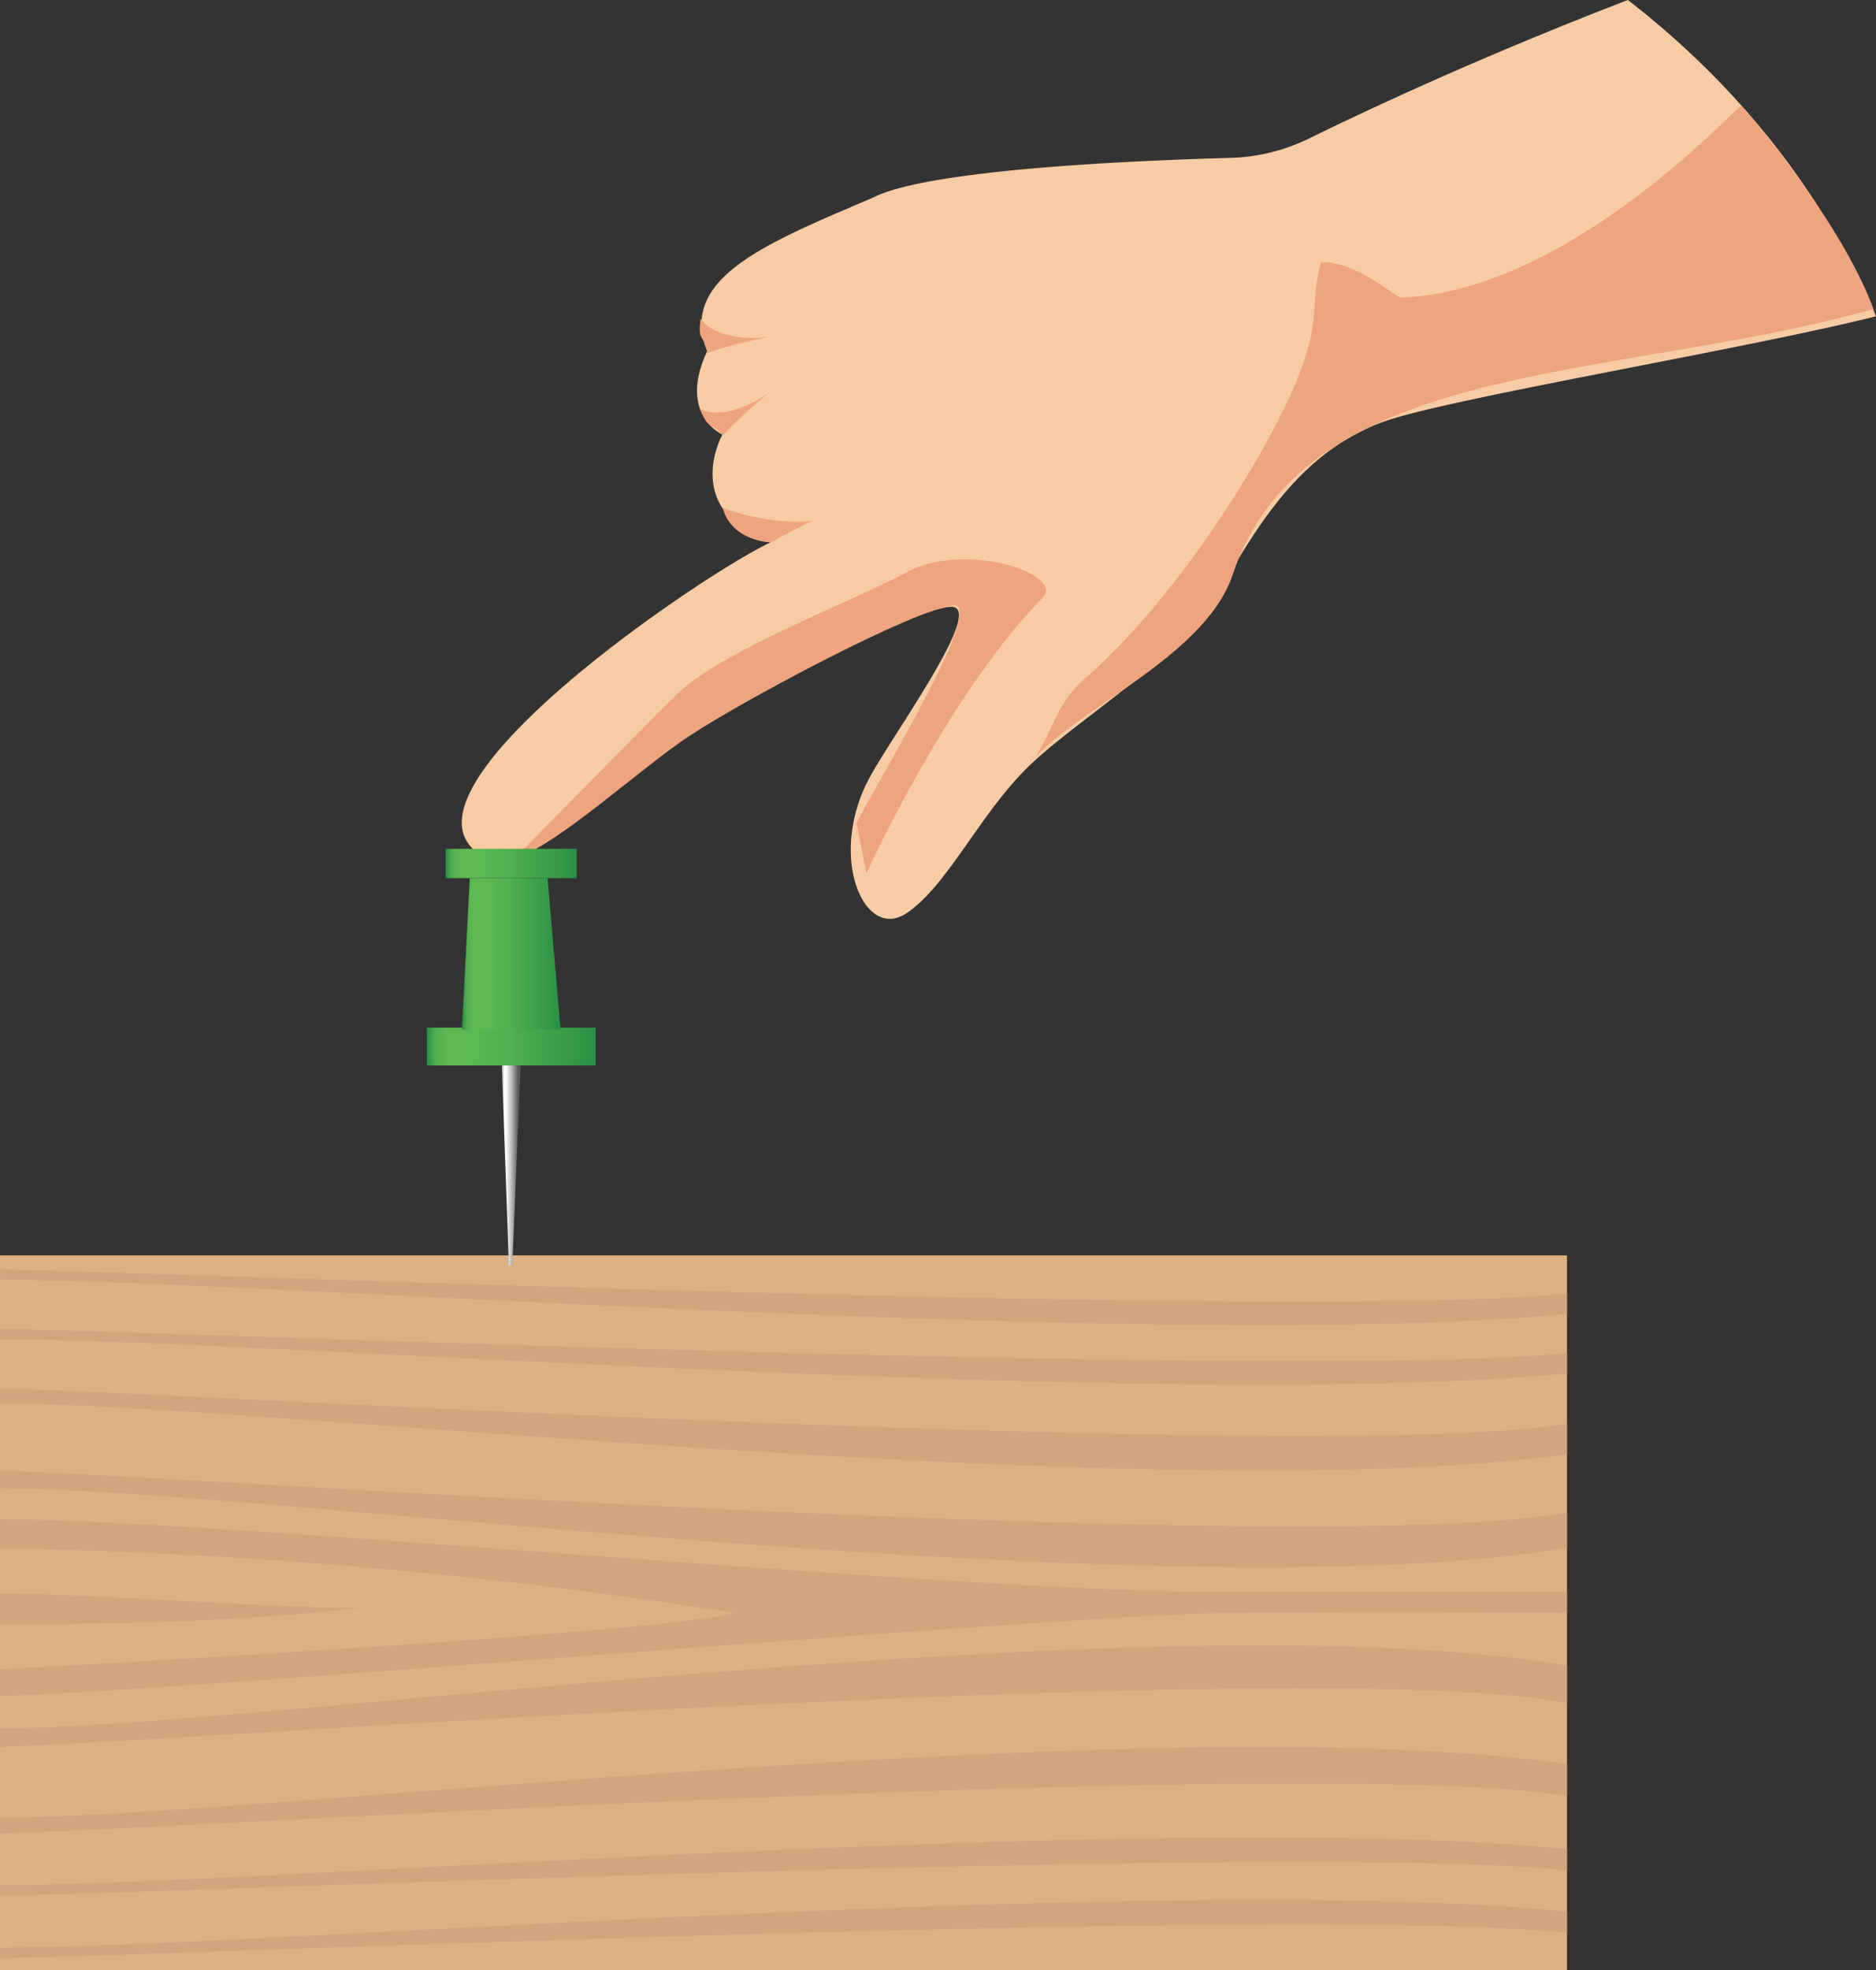
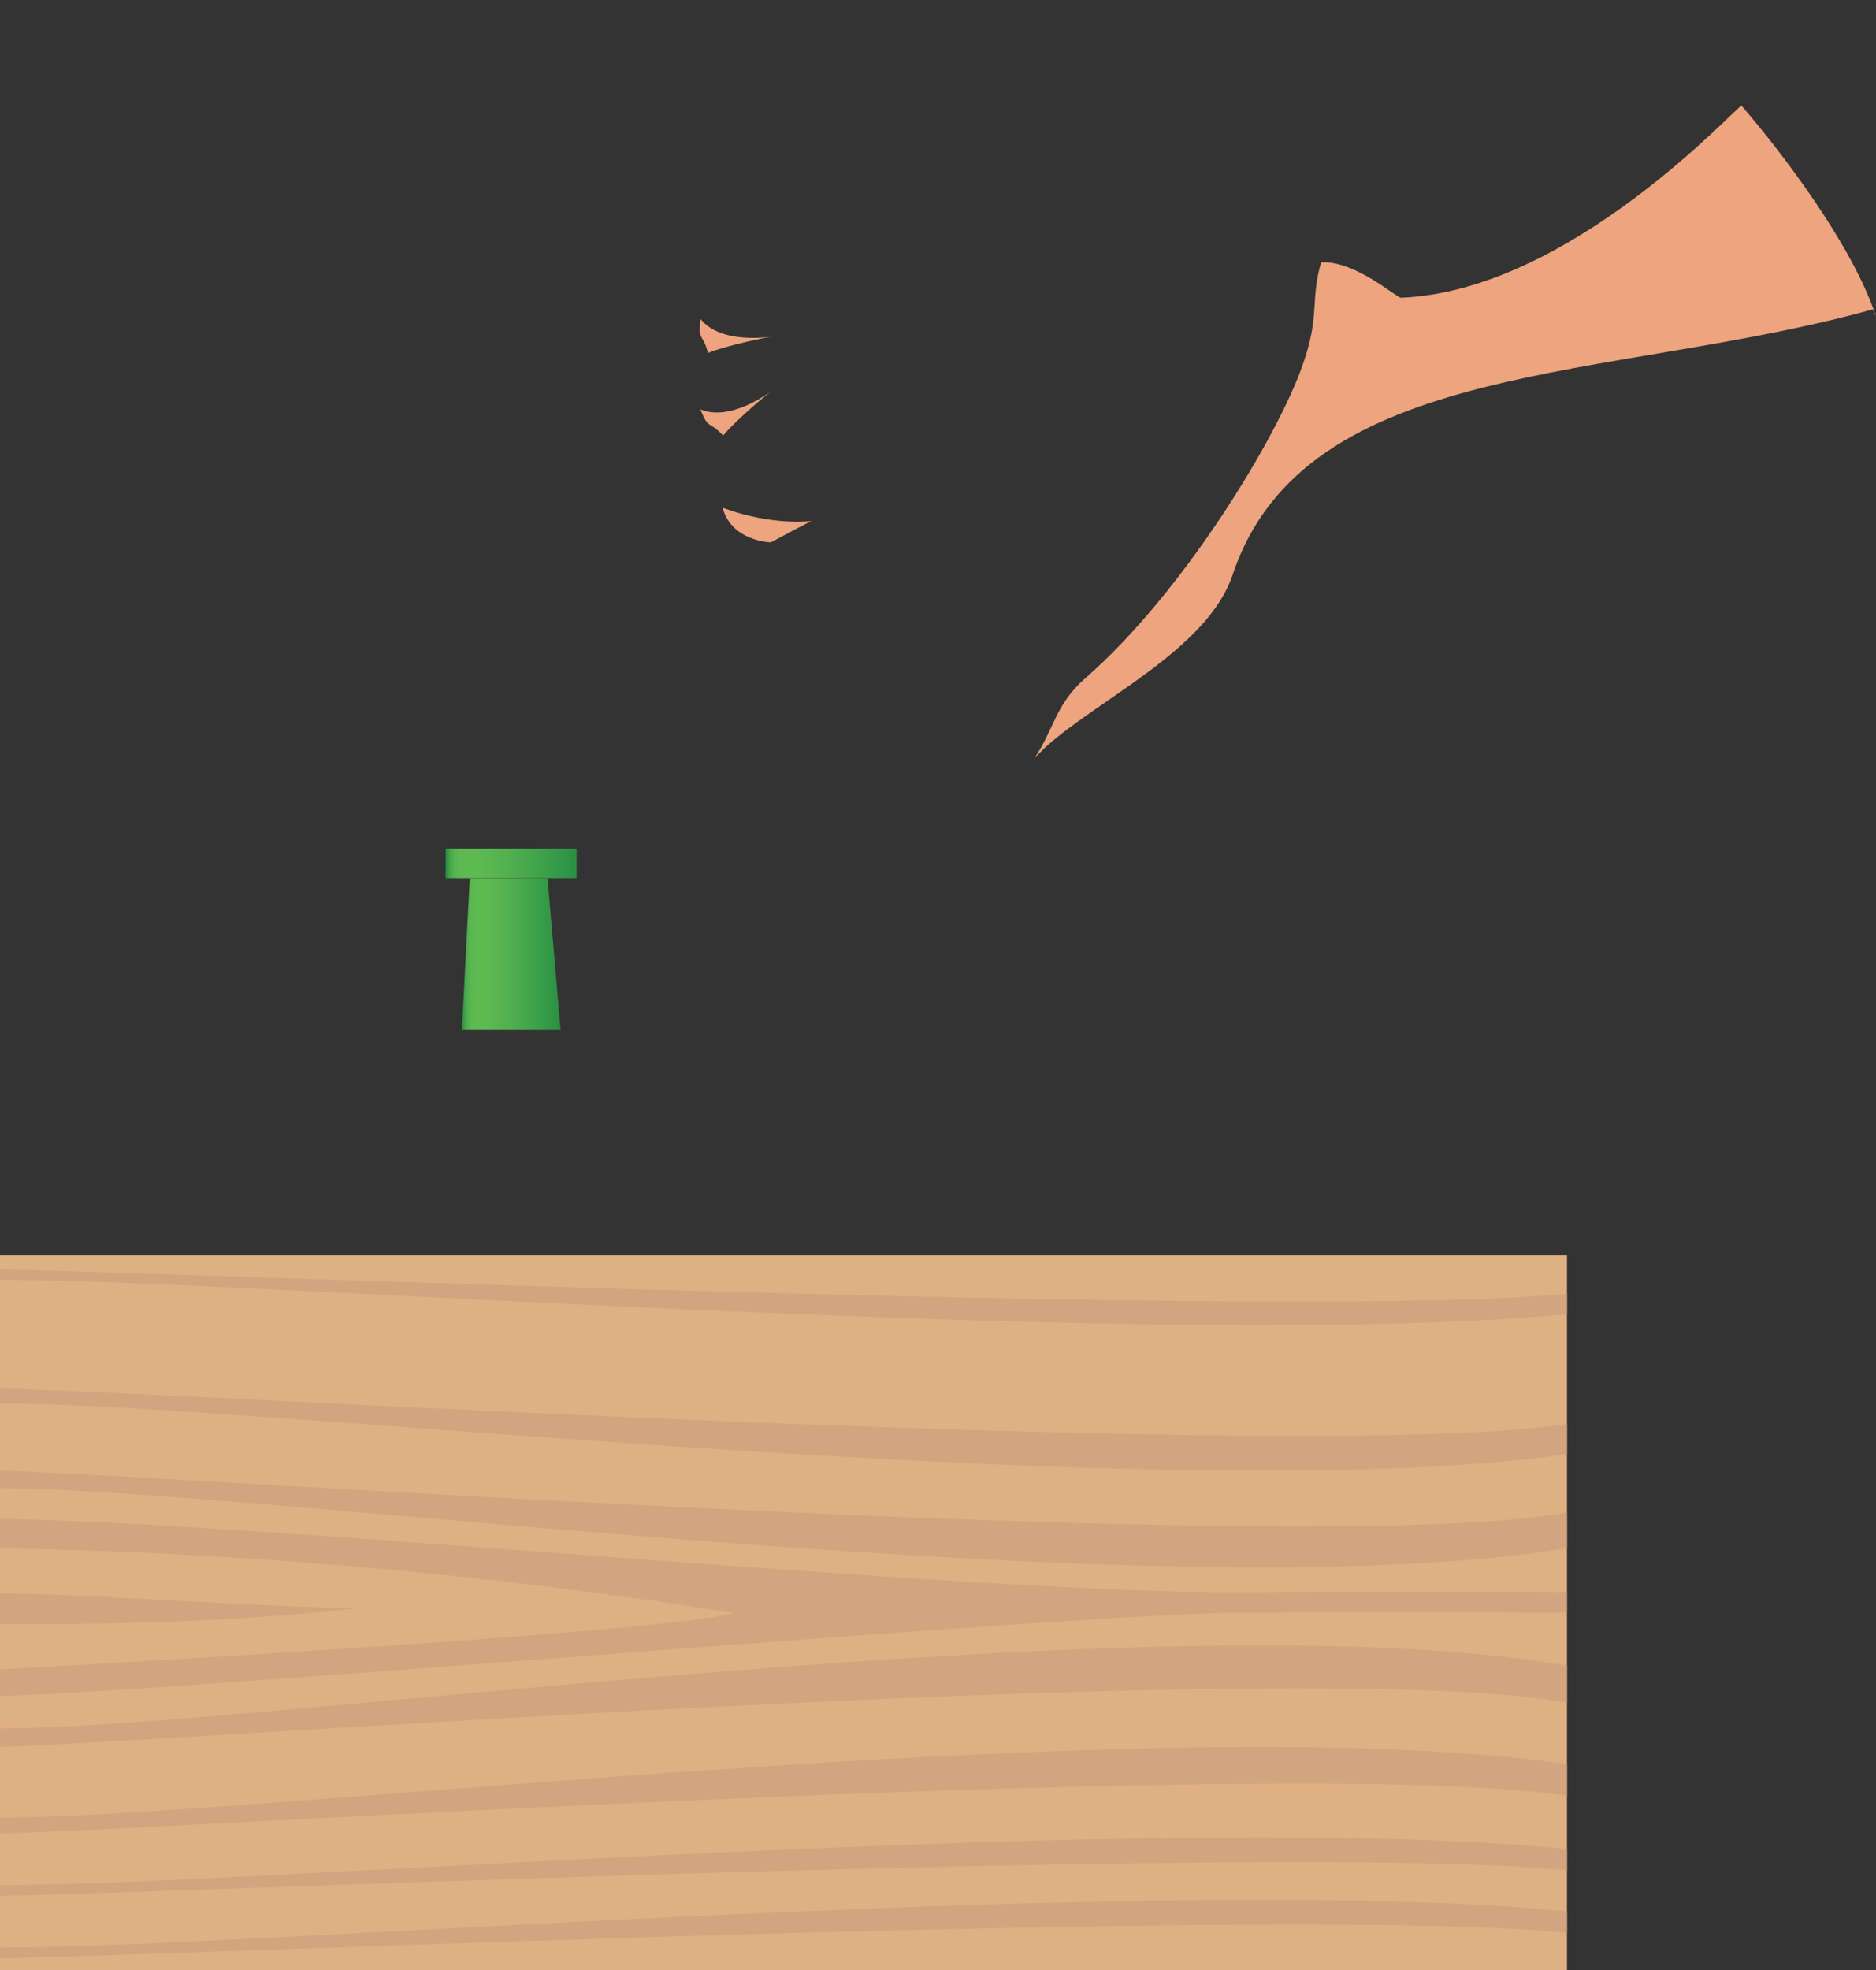
<svg xmlns="http://www.w3.org/2000/svg" xmlns:xlink="http://www.w3.org/1999/xlink" width="820.97" height="861.73" viewBox="0 0 820.97 861.73">
  <rect x="0" y="0" width="820.97" height="861.73" fill="#333333" stroke="none" />
  <defs>
    <style>
      .cls-1 {
        fill: #e0b085;
      }

      .cls-2 {
        fill: #d3a57f;
      }

      .cls-3 {
        fill: #f7cca4;
      }

      .cls-4 {
        fill: #eea47e;
      }

      .cls-5 {
        fill: url(#linear-gradient);
      }

      .cls-6 {
        fill: url(#linear-gradient-2);
      }

      .cls-7 {
        fill: url(#linear-gradient-3);
      }

      .cls-8 {
        fill: url(#linear-gradient-4);
      }
    </style>
    <linearGradient id="linear-gradient" x1="194.99" y1="377.67" x2="252.33" y2="377.67" gradientUnits="userSpaceOnUse">
      <stop offset="0" stop-color="#278a43" />
      <stop offset="0.02" stop-color="#399a48" />
      <stop offset="0.04" stop-color="#4aa94c" />
      <stop offset="0.07" stop-color="#55b350" />
      <stop offset="0.11" stop-color="#5cb951" />
      <stop offset="0.23" stop-color="#5ebb52" />
      <stop offset="0.47" stop-color="#52b14f" />
      <stop offset="0.89" stop-color="#339747" />
      <stop offset="1" stop-color="#2a8f44" />
    </linearGradient>
    <linearGradient id="linear-gradient-2" x1="186.77" y1="457.76" x2="260.67" y2="457.76" xlink:href="#linear-gradient" />
    <linearGradient id="linear-gradient-3" x1="202.13" y1="417.29" x2="245.32" y2="417.29" xlink:href="#linear-gradient" />
    <linearGradient id="linear-gradient-4" x1="219.61" y1="509.82" x2="227.83" y2="509.82" gradientUnits="userSpaceOnUse">
      <stop offset="0" stop-color="#8a8c8f" />
      <stop offset="0" stop-color="#909295" />
      <stop offset="0.03" stop-color="#b4b4b6" />
      <stop offset="0.06" stop-color="#cfd1d2" />
      <stop offset="0.09" stop-color="#e5e4e4" />
      <stop offset="0.12" stop-color="#f3f3f4" />
      <stop offset="0.16" stop-color="#fff" />
      <stop offset="0.21" stop-color="#fff" />
      <stop offset="0.31" stop-color="#ececec" />
      <stop offset="0.51" stop-color="#bcbcbb" />
      <stop offset="0.79" stop-color="#6c6c6e" />
      <stop offset="0.85" stop-color="#59595b" />
    </linearGradient>
  </defs>
  <title>12</title>
  <g id="Layer_2" data-name="Layer 2">
    <g id="Layer_1-2" data-name="Layer 1">
      <rect class="cls-1" y="549.11" width="685.74" height="312.63" />
      <path class="cls-2" d="M0,555.25c88.68,1.6,574.89,22.09,685.74,10.56v9c-175.83,16.65-573.36-15-685.74-15Z" />
-       <path class="cls-2" d="M0,581.25c88.68,1.6,574.89,22.09,685.74,10.56v9c-175.83,16.65-573.36-15-685.74-15Z" />
      <path class="cls-2" d="M0,607.25c88.68,2.36,574.89,32.64,685.74,15.61v13.25C509.91,660.71,112.38,613.87,0,613.87Z" />
      <path class="cls-2" d="M0,643.25C88.68,646,574.89,681.6,685.74,661.59v15.57C509.91,706.06,112.38,651,0,651Z" />
      <path class="cls-2" d="M0,856.58c88.68-1.68,574.89-23.2,685.74-11.09v-9.42C509.91,818.58,112.38,851.88,0,851.88Z" />
      <path class="cls-2" d="M0,829.27c88.68-1.68,574.89-23.2,685.74-11.1v-9.41C509.91,791.27,112.38,824.56,0,824.56Z" />
      <path class="cls-2" d="M0,802c88.68-2.49,574.89-34.3,685.74-16.4V771.64C509.91,745.8,112.38,795,0,795Z" />
      <path class="cls-2" d="M0,764.14c88.68-2.92,574.89-40.29,685.74-19.27V728.52C509.91,698.15,112.38,756,0,756Z" />
      <path class="cls-2" d="M0,664.4c110.08,1.16,422.76,32.6,542,32s143.73,0,143.73,0v9s-70.34-.31-143,0S88.68,739.1,0,741.92V730.18s292.8-15.76,321.08-24.76C276,698.74,160.54,680.12,0,677.21Z" />
      <path class="cls-2" d="M0,697c26.76-.58,130,7.08,158.25,6.16C91.74,711.55,0,710.39,0,710.39Z" />
      <g>
-         <path class="cls-3" d="M712.4,0c48.33,37.45,85.9,84.7,108.48,138.37C763.7,152.73,635.54,174,606.2,184.21c-35.81,12.57-54.92,43.75-72.14,73.67s-59.74,54.76-82.31,75.81-36.81,53.83-55.3,65.91-34.56-25.51-15.69-59.88c10.59-19.42,51.71-75.66,34.91-74.3S325.14,306,300.29,322.34s-71.08,59.82-85,54.11c-58-23.81,91.95-125.36,121.95-139.21-39.61-14.43-21.09-47.13-21.09-47.13s-19.7-8.75-6.68-36.49C296.88,121.9,334.08,106.84,382,86.47c24.15-12.55,117-16.33,156.6-17.42a83,83,0,0,0,33.84-8.27C597,48.71,648.3,24.63,712.4,0Z" />
        <path class="cls-4" d="M819.55,135.31c-114.29,31.82-248.39,21-280.18,116.22-11,32.8-59.73,54.78-82.4,75.82-1.56,1.45-2.89,3-4.42,4.49,9-13.24,9.09-23.61,22.68-35.44,42.54-37.15,83.81-105.06,94.9-136.94,7.7-21.94,3.1-27.59,8-44.7,15-.89,33,15.55,35,15.46,74.78-3,148.11-85.17,149-84,17.25,20,48.36,60.54,58.87,92.2" />
-         <path class="cls-4" d="M456.18,261.54c-42.16,43.18-77,120.51-77,120.51l-4.36-22.16c13.2-24.88,56.72-96.38,42.4-95.11-16.61,1.58-90.43,40.62-115.34,57C281.17,335.31,244.8,369,225.75,375.4l-.19-.3s50.93-52,70.41-71.2,75-39.78,100.8-53.6S466.41,251.09,456.18,261.54Z" />
        <path class="cls-4" d="M337.29,237.25c7-3.79,17.76-9.38,17.76-9.38s-16.85,2.35-38.8-5.79C320,236.75,337.29,237.25,337.29,237.25Z" />
        <path class="cls-4" d="M316.46,190.52c6.11-7.38,20.73-19.27,20.73-19.27s-17.35,13.48-30.75,7.78C310.38,188.44,310,183.62,316.46,190.52Z" />
        <path class="cls-4" d="M309.83,154.38c8.87-3.58,27.43-7.13,27.43-7.13s-21.68,3.62-30.74-7.76C305.45,149.67,307.4,145.23,309.83,154.38Z" />
      </g>
      <rect class="cls-5" x="194.99" y="371.26" width="57.34" height="12.83" />
-       <rect class="cls-6" x="186.77" y="449.5" width="73.9" height="16.53" />
      <polygon class="cls-7" points="245.32 450.42 202.13 450.42 205.58 384.16 239.63 384.16 245.32 450.42" />
-       <polygon class="cls-8" points="224.19 553.61 222.69 553.61 219.61 466.03 227.83 466.03 224.19 553.61" />
    </g>
  </g>
</svg>